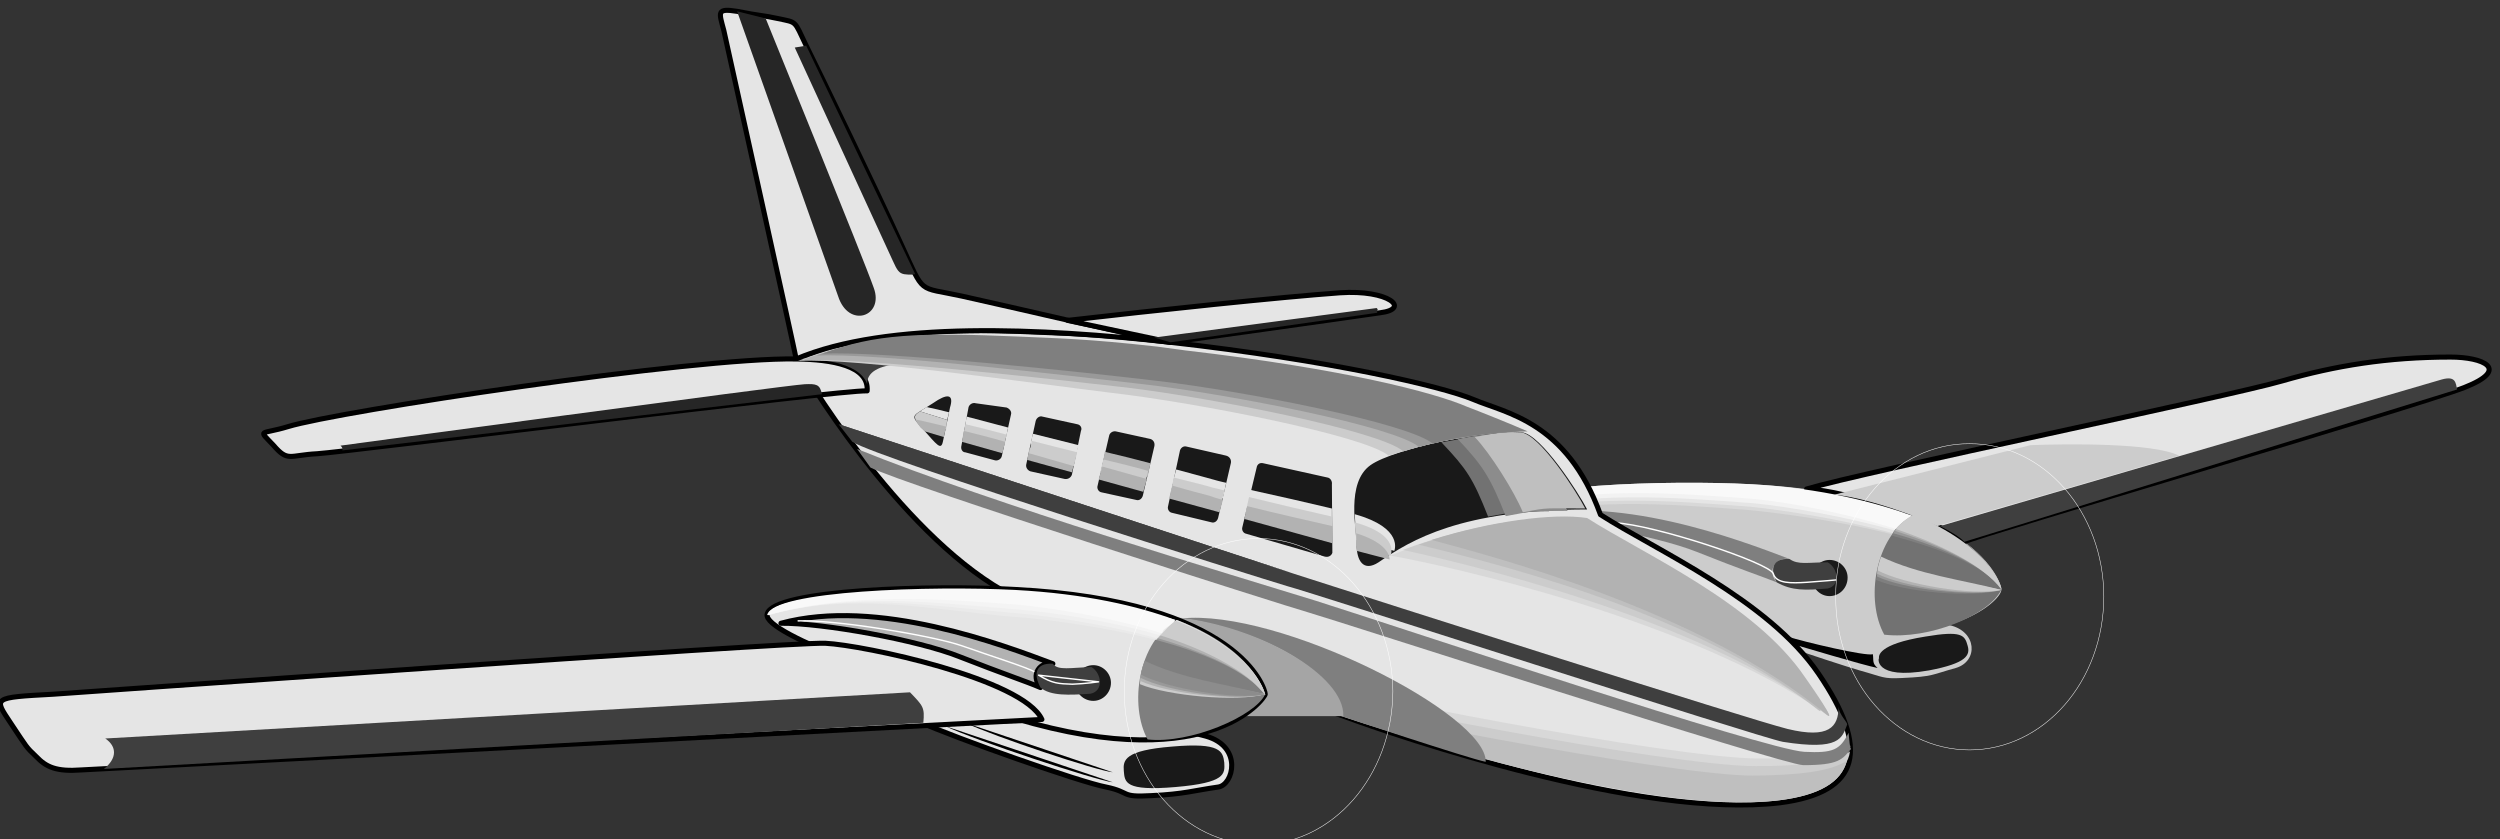
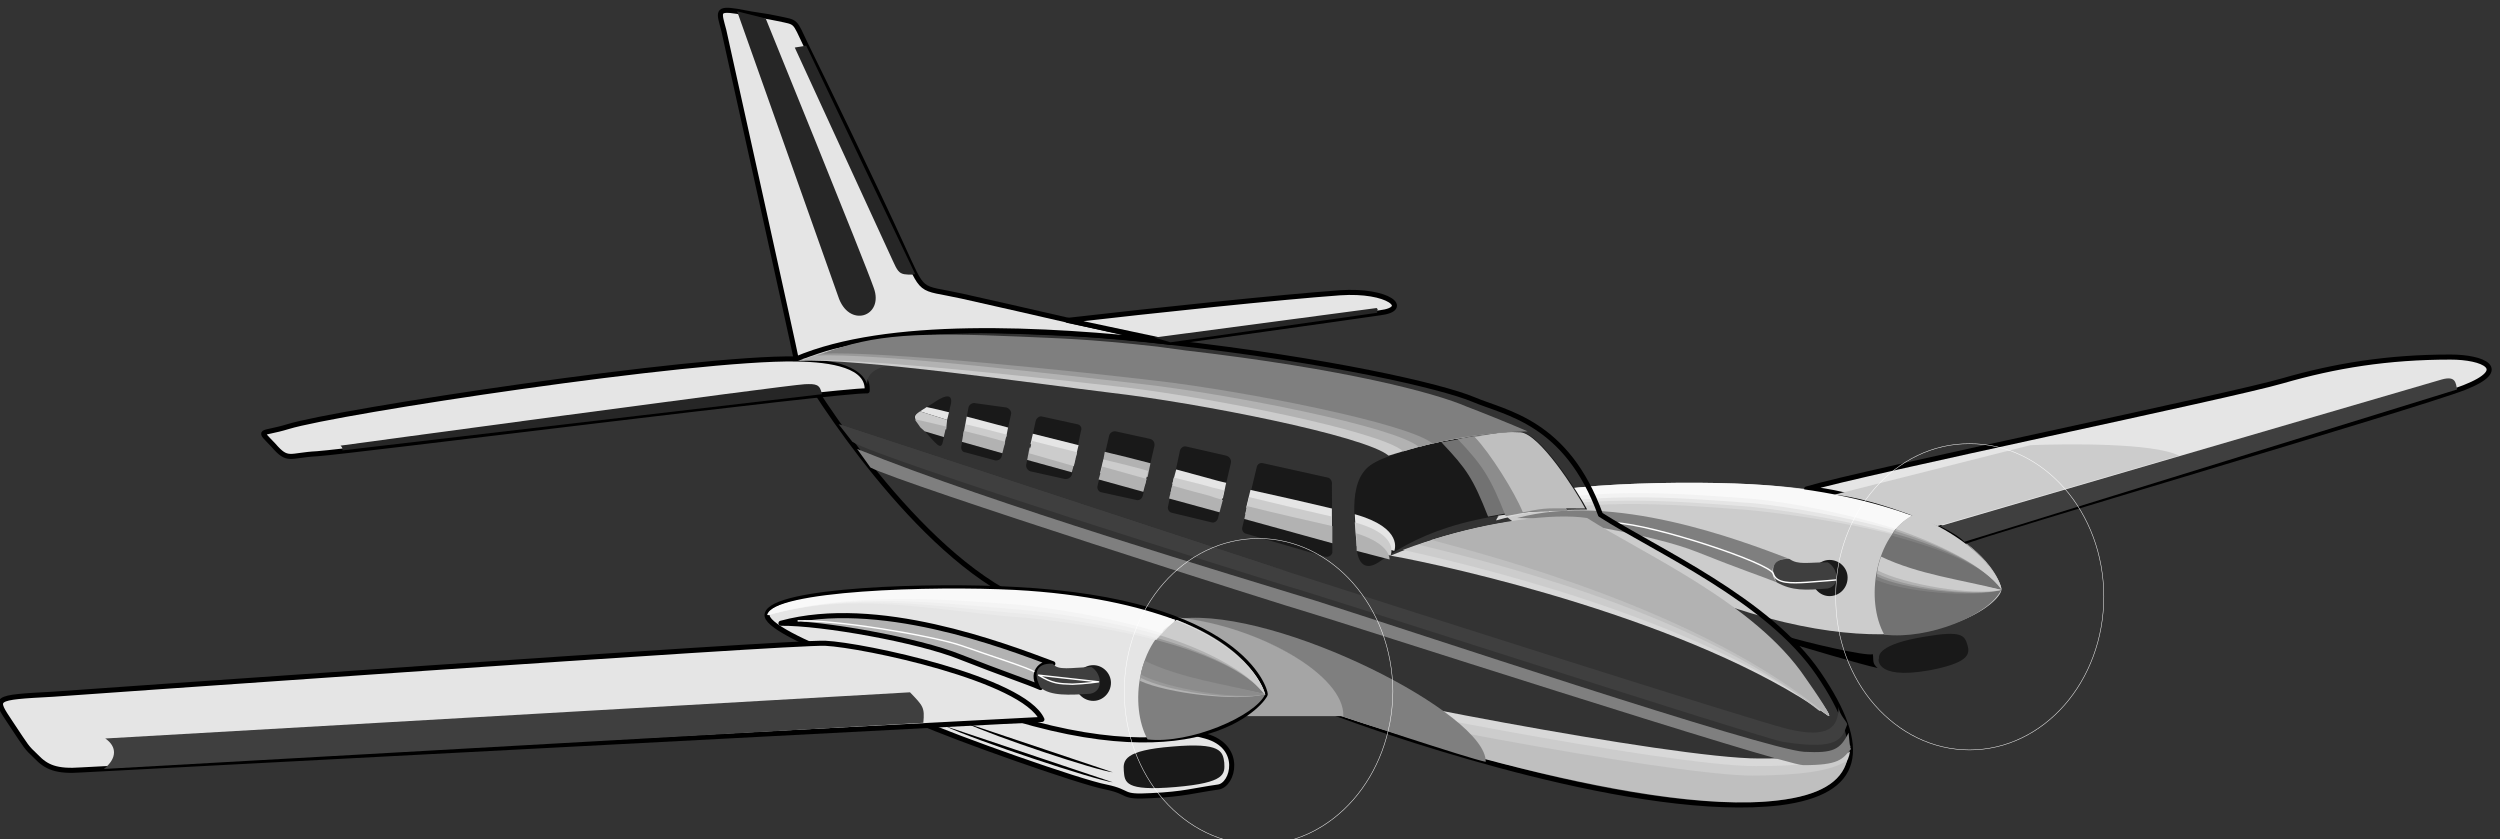
<svg xmlns="http://www.w3.org/2000/svg" xml:space="preserve" width="490.963" height="164.814">
  <rect width="100%" height="100%" fill="#333333" stroke="none" />
-   <path d="M3680.16 3700.55c54.84-25.32 240.47-87.19 277.03-97.74 35.86-9.84 33.75-12.65 62.58-11.25 47.11 2.11 43.59 4.92 79.45 14.77 33.75 9.84 31.64 54.14-9.14 63.28-61.17 12.66-120.24 28.12-120.24 28.12-82.96 2.82-289.68 2.82-289.68 2.82" style="fill:#ccc;fill-opacity:1;fill-rule:evenodd;stroke:none" transform="matrix(.133 0 0 -.133 -161.125 610.83)" />
  <path d="M3851.02 3652.73c23.9-7.73 116.01-29.53 125.86-26.01 1.4-9.14-1.41-13.36 7.03-20.39-23.91 4.92-114.61 32.34-122.35 34.45l-10.54 11.95" style="fill:#000;fill-opacity:1;fill-rule:evenodd;stroke:none" transform="matrix(.133 0 0 -.133 -161.125 610.83)" />
  <path d="M3770.16 3695.63c285.47-94.22 397.26 7.03 396.56 26.71.7 7.74-37.27 137.82-369.84 155.39-120.24 6.33-357.9 0-365.63-37.26-6.33-30.24 227.81-108.99 338.91-144.84" style="fill:#ccc;fill-opacity:1;fill-rule:evenodd;stroke:none" transform="matrix(.133 0 0 -.133 -161.125 610.83)" />
  <path d="M4036.64 3832.73c-57.66-33.04-71.01-126.56-42.89-177.18 65.39-7.74 155.39 28.83 172.97 66.79-16.17 47.82-67.5 87.19-130.08 110.39" style="fill:#727272;fill-opacity:1;fill-rule:evenodd;stroke:none" transform="matrix(.133 0 0 -.133 -161.125 610.83)" />
  <path d="M3912.89 3712.5c14.77 0 26.72 11.95 26.72 27.42 0 14.06-11.95 26.02-26.72 26.02-14.06 0-26.01-11.96-26.01-26.02 0-15.47 11.95-27.42 26.01-27.42" style="fill:#191919;fill-opacity:1;fill-rule:evenodd;stroke:none" transform="matrix(.133 0 0 -.133 -161.125 610.83)" />
  <path d="M3451.64 3827.81c60.47 0 203.2-25.31 265.08-49.92 63.28-25.31 97.03-36.56 118.12-45-15.46 18.99 0 37.97 18.99 34.45-73.83 28.13-259.45 99.14-402.19 60.47" style="fill:#7f7f7f;fill-opacity:1;fill-rule:evenodd;stroke:none" transform="matrix(.133 0 0 -.133 -161.125 610.83)" />
  <path d="M3834.84 3732.89c22.5-12.66 42.19-11.95 75.24-9.14 19.69 4.22 15.47 30.23 0 38.67-28.83 0-43.6-4.22-56.25 4.92-24.61 1.41-29.53-14.06-18.99-34.45" style="fill:#3f3f3f;fill-opacity:1;fill-rule:evenodd;stroke:none" transform="matrix(.133 0 0 -.133 -161.125 610.83)" />
  <path d="M3879.14 3870.7c81.56 24.61 625.78 137.11 702.42 159.61 78.05 22.5 155.39 35.16 248.21 35.16 47.81 0 90-17.58 20.39-45-70.32-27.42-720.71-217.97-738.28-227.81-34.46 30.23-175.08 75.93-232.74 78.04" style="fill:#e5e5e5;fill-opacity:1;fill-rule:evenodd;stroke:none" transform="matrix(.133 0 0 -.133 -161.125 610.83)" />
  <path d="M3879.14 3870.7c81.56 24.61 625.78 137.11 702.42 159.61 78.05 22.5 155.39 35.16 248.21 35.16 47.81 0 90-17.58 20.39-45-70.32-27.42-720.71-217.97-738.28-227.81-34.46 30.23-175.08 75.93-232.74 78.04z" style="fill:none;stroke:#000;stroke-width:7.5;stroke-linecap:butt;stroke-linejoin:round;stroke-miterlimit:10;stroke-dasharray:none;stroke-opacity:1" transform="matrix(.133 0 0 -.133 -161.125 610.83)" />
  <path d="M4209.61 3935.39c54.84 2.11 181.41 3.52 219.37-15.47l-357.18-104.06c-9.85 4.22-21.8 9.84-35.16 14.77-1.41.7-3.51 1.4-4.92 2.1-37.97 14.07-80.86 26.72-111.8 29.54l289.69 73.12" style="fill:#ccc;fill-opacity:1;fill-rule:evenodd;stroke:none" transform="matrix(.133 0 0 -.133 -161.125 610.83)" />
  <path d="M4076.02 3815.86s27.42-13.36 35.86-23.2l727.73 225c-2.11 9.84-2.11 20.39-22.5 14.76l-741.09-216.56" style="fill:#3f3f3f;fill-opacity:1;fill-rule:evenodd;stroke:none" transform="matrix(.133 0 0 -.133 -161.125 610.83)" />
  <path d="M4005 3803.91c-75.23 18.98-161.02 30.93-213.05 35.86-119.53 9.14-247.5 18.98-371.25-15.47 8.44 37.26 246.1 43.59 366.33 37.26 103.36-5.62 181.41-20.39 236.95-37.97-9.84-7.73-13.35-12.65-18.98-19.68" style="fill:#d8d8d8;fill-opacity:1;fill-rule:evenodd;stroke:none" transform="matrix(.133 0 0 -.133 -161.125 610.83)" />
  <path d="M4007.11 3805.31c-74.53 20.39-162.42 34.46-213.05 39.38-120.93 9.14-248.2 18.98-371.25-14.77 7.74 36.56 245.39 42.89 366.33 36.56 102.66-5.62 184.22-21.09 239.77-40.07-9.14-7.03-23.21-14.77-21.8-21.1" style="fill:#e5e5e5;fill-opacity:1;fill-rule:evenodd;stroke:none" transform="matrix(.133 0 0 -.133 -161.125 610.83)" />
  <path d="M4009.22 3809.53c-73.13 20.39-157.5 35.16-208.13 40.08-120.23 9.14-248.2 18.98-371.25-14.77 7.74 36.57 245.39 42.89 366.33 36.57 102.66-4.93 183.52-21.8 237.66-40.78-21.1-15.47-18.28-12.66-24.61-21.1" style="fill:#f2f2f2;fill-opacity:1;fill-rule:evenodd;stroke:none" transform="matrix(.133 0 0 -.133 -161.125 610.83)" />
  <path d="M4010.63 3811.64c-72.43 23.2-157.5 39.38-208.83 44.3-119.53 9.14-247.5 18.98-370.55-15.47 7.73 37.26 245.39 43.59 365.63 37.26 104.06-5.62 186.32-27.42 239.76-47.1-14.06-7.04-16.17-9.85-26.01-18.99" style="fill:#f9f9f9;fill-opacity:1;fill-rule:evenodd;stroke:none" transform="matrix(.133 0 0 -.133 -161.125 610.83)" />
  <path d="M3981.8 3736.41c40.08-17.58 142.73-27.43 184.92-14.77-61.17 10.55-123.05 13.36-180.7 35.86-4.22-18.28-4.22-21.09-4.22-21.09" style="fill:#7f7f7f;fill-opacity:1;fill-rule:evenodd;stroke:none" transform="matrix(.133 0 0 -.133 -161.125 610.83)" />
  <path d="M3983.2 3741.33c38.68-18.28 141.33-30.94 183.52-19.69-61.17 11.95-122.34 16.17-180 40.08-4.92-17.58-3.52-20.39-3.52-20.39" style="fill:#999;fill-opacity:1;fill-rule:evenodd;stroke:none" transform="matrix(.133 0 0 -.133 -161.125 610.83)" />
  <path d="M3983.2 3745.55c38.68-19.69 140.63-34.46 183.52-23.91-61.17 13.36-121.64 18.99-178.59 44.3-5.63-18.28-4.93-20.39-4.93-20.39" style="fill:#b2b2b2;fill-opacity:1;fill-rule:evenodd;stroke:none" transform="matrix(.133 0 0 -.133 -161.125 610.83)" />
  <path d="M3983.91 3750.47c38.67-20.39 139.92-37.97 182.81-28.83-60.47 15.47-121.64 22.5-177.89 49.22-5.63-18.28-4.92-20.39-4.92-20.39" style="fill:#ccc;fill-opacity:1;fill-rule:evenodd;stroke:none" transform="matrix(.133 0 0 -.133 -161.125 610.83)" />
  <path d="M3595.78 3820.78c58.36-2.81 229.92-59.76 234.14-75.23 4.22-14.77 26.72-14.07 49.22-12.66 21.09 1.41 43.59 3.52 43.59 3.52" style="fill:none;stroke:#fff;stroke-width:2.109;stroke-linecap:butt;stroke-linejoin:bevel;stroke-miterlimit:10;stroke-dasharray:none;stroke-opacity:1" transform="matrix(.133 0 0 -.133 -161.125 610.83)" />
  <path d="M4005 3801.8c68.2-18.28 134.3-42.89 161.02-77.35 0 4.93-28.13 59.77-142.04 99.14-7.73-7.03-17.57-14.06-18.98-21.79" style="fill:#7f7f7f;fill-opacity:1;fill-rule:evenodd;stroke:none" transform="matrix(.133 0 0 -.133 -161.125 610.83)" />
  <path d="M4007.11 3805.31c67.5-18.98 132.19-46.4 158.91-80.86 0 4.93-23.21 61.18-137.11 101.96-9.85-6.33-21.1-16.88-21.8-21.1" style="fill:#999;fill-opacity:1;fill-rule:evenodd;stroke:none" transform="matrix(.133 0 0 -.133 -161.125 610.83)" />
  <path d="M4009.92 3808.83c66.1-21.1 129.38-49.92 156.1-84.38 0 4.93-21.8 63.99-132.19 106.18-9.14-4.93-22.5-16.88-23.91-21.8" style="fill:#b2b2b2;fill-opacity:1;fill-rule:evenodd;stroke:none" transform="matrix(.133 0 0 -.133 -161.125 610.83)" />
  <path d="M4010.63 3811.64c66.09-22.5 130.07-54.14 156.09-89.3.7 5.63-19.69 65.39-130.08 110.39-10.55-6.32-19.69-13.35-26.01-21.09" style="fill:#ccc;fill-opacity:1;fill-rule:evenodd;stroke:none" transform="matrix(.133 0 0 -.133 -161.125 610.83)" />
-   <path d="M2387.11 4062.66c76.64 29.53 178.59 47.11 326.95 40.78 58.36-2.81 118.83-2.81 225.71-16.17 235.54-26.72 400.07-64.69 447.18-84.38 47.82-20.39 137.82-32.34 187.74-170.16 82.26-52.73 247.5-125.15 322.03-234.84 75.23-110.39 63.28-175.08-56.95-190.55-205.32-24.61-563.21 97.74-644.77 127.97-47.81 17.58-301.64 94.22-473.2 170.16-156.8 69.61-307.27 307.26-334.69 357.19" style="fill:#e5e5e5;fill-opacity:1;fill-rule:evenodd;stroke:none" transform="matrix(.133 0 0 -.133 -161.125 610.83)" />
  <path d="M2387.11 4062.66c76.64 29.53 178.59 47.11 326.95 40.78 58.36-2.81 118.83-2.81 225.71-16.17 235.54-26.72 400.07-64.69 447.18-84.38 47.82-20.39 137.82-32.34 187.74-170.16 82.26-52.73 247.5-125.15 322.03-234.84 75.23-110.39 63.28-175.08-56.95-190.55-205.32-24.61-563.21 97.74-644.77 127.97-47.81 17.58-301.64 94.22-473.2 170.16-156.8 69.61-307.27 307.26-334.69 357.19z" style="fill:none;stroke:#000;stroke-width:7.5;stroke-linecap:butt;stroke-linejoin:round;stroke-miterlimit:10;stroke-dasharray:none;stroke-opacity:1" transform="matrix(.133 0 0 -.133 -161.125 610.83)" />
  <path d="M3247.03 3762.42c47.81 33.05 122.35 78.05 307.97 78.05-12.66 24.61-68.2 111.09-96.33 113.91-42.19 7.03-189.14-23.91-223.59-48.52-36.56-26.02-20.39-95.63-20.39-118.13s9.84-40.07 32.34-25.31m-632.81 228.52c6.33 20.39-4.22 21.09-25.31 6.33-30.94-20.39-35.16-15.47-14.77-37.97 21.09-23.91 26.72-31.64 29.53-18.99 3.52 15.47 10.55 50.63 10.55 50.63m90-10.55c1.41 4.22-1.41 8.44-6.33 10.55l-45.7 6.33c-4.22 1.4-9.14-1.41-10.55-5.63l-10.55-56.95c-1.4-4.92 1.41-9.85 5.63-9.85l44.3-11.95c4.21-.7 9.14 2.11 9.84 7.03l13.36 60.47m103.36-23.91c2.11 4.22-.7 9.15-5.63 9.85l-51.32 11.25c-3.52 1.4-8.44-1.41-9.85-6.33l-14.06-64.69c-.7-4.22 2.11-8.43 6.33-9.84l50.62-11.25c4.92-.7 9.14 2.11 10.55 6.33l13.36 64.68m108.28-23.2c1.41 5.63-1.41 9.85-5.63 11.25l-51.32 11.25c-4.22.7-9.14-2.11-9.85-7.03l-16.87-73.12c-1.41-4.22 1.4-9.15 5.62-9.85l51.33-11.25c4.22-1.4 8.44 1.41 9.84 6.33l16.88 72.42m113.2-23.9c.71 4.92-2.11 9.14-7.03 10.54l-58.36 13.36c-4.22 1.41-8.44-1.4-9.84-5.62l-17.58-82.27c-1.41-4.22 1.41-9.14 5.63-9.84l58.35-14.07c4.22-1.4 8.44 1.41 9.85 6.33l18.98 81.57m149.07-31.65c.7 4.22-2.11 9.15-6.33 9.85l-94.92 21.09c-4.93 1.41-9.15-1.4-9.85-6.33l-21.09-87.89c-1.41-4.22 1.4-9.14 5.62-9.84l116.02-33.75c5.62-1.41 9.84 1.41 11.25 5.62l-.7 101.25" style="fill:#191919;fill-opacity:1;fill-rule:evenodd;stroke:none" transform="matrix(.133 0 0 -.133 -161.125 610.83)" />
  <path d="M2387.11 4062.66c134.3 56.95 362.81 45.7 552.66 24.61-118.83 23.9-187.74 41.48-307.97 68.2-66.8 14.76-54.14 0-90 77.34-34.46 75.94-120.24 253.13-139.92 292.5-18.29 37.97-12.66 33.75-42.19 40.08-22.5 4.92-24.61 3.52-59.77 10.55-30.94 4.92-26.72-1.41-19.69-28.13 7.74-35.15 104.77-472.5 106.88-485.15" style="fill:#e5e5e5;fill-opacity:1;fill-rule:evenodd;stroke:none" transform="matrix(.133 0 0 -.133 -161.125 610.83)" />
  <path d="M2387.11 4062.66c134.3 56.95 362.81 45.7 552.66 24.61-118.83 23.9-187.74 41.48-307.97 68.2-66.8 14.76-54.14 0-90 77.34-34.46 75.94-120.24 253.13-139.92 292.5-18.29 37.97-12.66 33.75-42.19 40.08-22.5 4.92-24.61 3.52-59.77 10.55-30.94 4.92-26.72-1.41-19.69-28.13 7.74-35.15 104.77-472.5 106.88-485.15z" style="fill:none;stroke:#000;stroke-width:7.5;stroke-linecap:butt;stroke-linejoin:round;stroke-miterlimit:10;stroke-dasharray:none;stroke-opacity:1" transform="matrix(.133 0 0 -.133 -161.125 610.83)" />
  <path d="M2491.88 4015.55c2.81 37.26-52.04 46.4-104.77 47.11-149.77 2.81-677.11-77.35-750.23-99.85-41.49-12.65-45-2.81-21.8-27.42 21.8-25.31 23.2-14.76 64.69-12.66 45 2.82 774.84 94.93 812.11 92.82" style="fill:#e5e5e5;fill-opacity:1;fill-rule:evenodd;stroke:none" transform="matrix(.133 0 0 -.133 -161.125 610.83)" />
  <path d="M2491.88 4015.55c2.81 37.26-52.04 46.4-104.77 47.11-149.77 2.81-677.11-77.35-750.23-99.85-41.49-12.65-45-2.81-21.8-27.42 21.8-25.31 23.2-14.76 64.69-12.66 45 2.82 774.84 94.93 812.11 92.82z" style="fill:none;stroke:#000;stroke-width:7.5;stroke-linecap:butt;stroke-linejoin:round;stroke-miterlimit:10;stroke-dasharray:none;stroke-opacity:1" transform="matrix(.133 0 0 -.133 -161.125 610.83)" />
  <path d="M2787.89 4119.61c127.97 14.77 314.3 34.45 402.19 40.78 71.72 4.92 105.47-23.91 59.06-29.53-47.11-7.03-309.37-43.59-309.37-43.59l-151.88 32.34" style="fill:#e5e5e5;fill-opacity:1;fill-rule:evenodd;stroke:none" transform="matrix(.133 0 0 -.133 -161.125 610.83)" />
  <path d="M2787.89 4119.61c127.97 14.77 314.3 34.45 402.19 40.78 71.72 4.92 105.47-23.91 59.06-29.53-47.11-7.03-309.37-43.59-309.37-43.59z" style="fill:none;stroke:#000;stroke-width:7.5;stroke-linecap:butt;stroke-linejoin:round;stroke-miterlimit:10;stroke-dasharray:none;stroke-opacity:1" transform="matrix(.133 0 0 -.133 -161.125 610.83)" />
  <path d="M2385 4522.5s137.81-299.53 144.84-315c6.33-14.06 9.14-18.28 16.88-19.69 8.44-1.4 16.17 0 16.17 0l-161.01 337.5-16.88-2.81m-42.89 42.89s146.25-359.3 159.61-397.97c15.47-42.19-37.27-60.47-52.74-11.95-18.98 53.44-149.06 420.47-149.06 420.47l42.19-10.55m82.97-554.76-708.05-82.97s1.41 3.51-2.81 7.03c0 0 657.42 89.29 685.55 90.7 16.87.7 22.5 0 25.31-14.76m490.78 83.67 23.91-7.03 305.15 43.59c0 5.62 2.11 4.22-.7 7.03l-328.36-43.59" style="fill:#262626;fill-opacity:1;fill-rule:evenodd;stroke:none" transform="matrix(.133 0 0 -.133 -161.125 610.83)" />
  <path d="M2396.25 4062.66c16.17 0 83.67-2.11 95.63-37.27-.71 18.28 18.28 27.42 45.7 29.53-26.02 4.22-126.56 15.47-141.33 7.74m725.63-317.11c126.56-40.78 675-215.86 729.14-229.22 61.17-14.77 75.23 2.81 75.23 33.05.7-12.66 13.36-22.5 12.66-26.72-7.74-19.69-10.55-38.68-94.93-25.32-31.64 5.63-696.79 220.79-731.95 229.93-35.15 10.54-602.58 187.73-641.95 213.04l-20.39 26.02" style="fill:#3f3f3f;fill-opacity:1;fill-rule:evenodd;stroke:none" transform="matrix(.133 0 0 -.133 -161.125 610.83)" />
  <path d="M2449.69 3966.33c168.75-75.94 547.73-180.7 672.19-220.78" style="fill:#3f3f3f;fill-opacity:1;fill-rule:evenodd;stroke:none" transform="matrix(.133 0 0 -.133 -161.125 610.83)" />
  <path d="M3908.67 3537.42c15.47-10.54-21.09 33.75-35.86 52.03-83.67 104.07-295.31 189.14-381.79 234.14-49.93 3.52-141.33-16.17-226.41-51.32 84.37-14.77 445.78-94.93 644.06-234.85" style="fill:#d8d8d8;fill-opacity:1;fill-rule:evenodd;stroke:none" transform="matrix(.133 0 0 -.133 -161.125 610.83)" />
  <path d="M3908.67 3537.42c15.47-11.25-19.69 34.46-34.45 54.14-80.86 105.47-278.44 185.63-363.52 234.14-49.92 4.22-142.03-12.65-227.81-45 83.67-18.28 431.72-97.73 625.78-243.28" style="fill:#ccc;fill-opacity:1;fill-rule:evenodd;stroke:none" transform="matrix(.133 0 0 -.133 -161.125 610.83)" />
  <path d="M3896.02 3544.45c14.76-11.25-19.69 35.16-33.05 54.85-78.05 108.28-244.69 176.48-328.36 227.11-49.92 6.32-142.03-8.44-228.52-37.97 82.27-20.39 399.38-92.81 589.93-243.99" style="fill:#bfbfbf;fill-opacity:1;fill-rule:evenodd;stroke:none" transform="matrix(.133 0 0 -.133 -161.125 610.83)" />
  <path d="M3908.67 3537.42c14.77-11.95-18.28 35.86-31.64 54.85-74.53 110.39-239.76 182.81-322.03 235.54-50.62 7.74-142.73-4.92-229.92-32.34 82.26-22.5 397.26-102.66 583.59-258.05" style="fill:#b2b2b2;fill-opacity:1;fill-rule:evenodd;stroke:none" transform="matrix(.133 0 0 -.133 -161.125 610.83)" />
  <path d="M3100.78 3595.78c112.5-42.89 540-185.62 745.31-160.31 59.77 7.03 88.6 23.91 97.74 56.25-24.61-16.88-70.31-18.99-135-18.99-128.67 0-637.74 99.85-708.05 123.05" style="fill:#d8d8d8;fill-opacity:1;fill-rule:evenodd;stroke:none" transform="matrix(.133 0 0 -.133 -161.125 610.83)" />
  <path d="M3095.86 3584.53c112.5-42.89 540-185.62 745.31-159.61 59.77 6.33 98.44 26.72 101.96 58.36-24.61-16.87-74.54-21.8-139.22-21.8-128.68 0-637.74 99.85-708.05 123.05" style="fill:#ccc;fill-opacity:1;fill-rule:evenodd;stroke:none" transform="matrix(.133 0 0 -.133 -161.125 610.83)" />
  <path d="M3091.64 3570.47c113.2-42.89 540.7-184.92 745.31-159.61 60.47 7.03 93.52 26.72 101.96 59.06-23.91-16.87-74.53-21.79-139.22-22.5-127.97.71-637.74 100.55-708.05 123.05" style="fill:#bfbfbf;fill-opacity:1;fill-rule:evenodd;stroke:none" transform="matrix(.133 0 0 -.133 -161.125 610.83)" />
  <path d="M2477.11 3929.77c198.98-80.86 557.58-187.04 677.81-224.3 130.78-41.49 662.35-219.38 720.71-222.89 42.89-2.11 52.73 2.81 65.39 28.12.7-6.32 2.11-27.42 4.21-23.2-13.35-16.17-18.28-24.61-71.01-24.61-28.83 0-694.69 215.16-729.14 225-35.16 9.84-600.47 189.84-648.28 214.45l-19.69 27.43" style="fill:#7f7f7f;fill-opacity:1;fill-rule:evenodd;stroke:none" transform="matrix(.133 0 0 -.133 -161.125 610.83)" />
  <path d="M3408.75 3829.92c38.67 6.33 30.23 7.74 90 7.74-12.66 25.31-66.8 108.98-93.52 111.79-21.79-.7-22.5-2.81-65.39-9.84 37.27-39.38 46.41-52.73 68.91-109.69" style="fill:#727272;fill-opacity:1;fill-rule:evenodd;stroke:none" transform="matrix(.133 0 0 -.133 -161.125 610.83)" />
  <path d="M3434.77 3830.63c39.37 7.03 32.34 7.73 91.4 7.73-12.65 25.31-67.5 110.39-94.92 113.2-21.8 0-24.61.71-67.5-7.03 37.27-39.37 48.52-56.95 71.02-113.9" style="fill:#8c8c8c;fill-opacity:1;fill-rule:evenodd;stroke:none" transform="matrix(.133 0 0 -.133 -161.125 610.83)" />
  <path d="M3460.08 3836.25c38.67 7.73 33.05 5.63 92.11 5.63-12.66 24.6-67.5 110.39-95.63 112.5-20.39.7-25.31 1.4-67.5-7.04 22.5-23.2 59.07-81.56 71.02-111.09" style="fill:#bfbfbf;fill-opacity:1;fill-rule:evenodd;stroke:none" transform="matrix(.133 0 0 -.133 -161.125 610.83)" />
  <path d="M2700 3961.41c-21.8 5.62-42.19 11.25-61.17 16.17l-2.11-11.95 60.47-18.29 2.81 14.07m322.03-81.57c-4.22.71-8.44 2.11-11.95 2.82-9.14 2.81-31.64 8.43-61.88 16.87l-5.62-21.09 74.53-21.8 4.92 23.2m29.53-36.56 126.57-37.97v36.57c-35.16 8.43-81.57 18.98-120.24 27.42l-6.33-26.02m160.32-9.84c73.12-20.39 58.35-54.14 58.35-54.14l-56.25 16.17-2.1 37.97" style="fill:#e5e5e5;fill-opacity:1;fill-rule:evenodd;stroke:none" transform="matrix(.133 0 0 -.133 -161.125 610.83)" />
  <path d="M2569.92 3985.31c10.55-3.51 23.91-7.73 40.08-12.65" style="fill:#ccc;fill-opacity:1;fill-rule:evenodd;stroke:none" transform="matrix(.133 0 0 -.133 -161.125 610.83)" />
  <path d="M2731.64 3931.88c22.5-5.63 45-11.96 67.5-17.58l-4.92-18.99-66.09 18.28 3.51 18.29m174.38-43.6 4.21 20.39c-21.09 5.63-43.59 11.25-67.5 16.88l-3.51-19.69 66.8-17.58" style="fill:#b2b2b2;fill-opacity:1;fill-rule:evenodd;stroke:none" transform="matrix(.133 0 0 -.133 -161.125 610.83)" />
  <path d="M2804.06 3935.39c-22.5 5.63-45 11.25-67.5 16.88l-3.51-15.47 66.79-18.99 4.22 17.58m-234.14 49.92 40.08-12.65 2.81 11.25c-11.25 2.81-22.5 5.62-33.04 7.73l-9.85-6.33" style="fill:#e5e5e5;fill-opacity:1;fill-rule:evenodd;stroke:none" transform="matrix(.133 0 0 -.133 -161.125 610.83)" />
  <path d="M3211.88 3821.48c68.2-18.98 52.73-49.21 52.73-49.21l-49.92 14.06m-164.53 47.11 127.97-35.86v32.34c-34.46 7.74-82.27 18.99-122.35 28.83l-5.62-25.31m-37.27 9.84-73.12 21.1 4.92 23.2c28.12-7.03 48.51-11.95 56.95-14.77 5.63-1.4 11.25-2.81 17.58-4.22l-6.33-25.31m-111.09 32.35-66.1 18.28 4.93 20.39c23.9-5.63 46.4-11.25 66.09-16.88l-4.92-21.79m-99.85 49.21c-22.5 5.63-45 11.25-66.79 16.88l-4.22-18.28 66.09-18.99 4.92 20.39m-108.28 8.44-59.76 17.58 2.81 15.47c18.98-4.22 40.08-9.85 61.17-15.47l-4.22-17.58m-83.67 39.38-1.41-14.07-43.59 11.96c-3.52 5.62-4.92 8.43 4.92 14.76" style="fill:#ccc;fill-opacity:1;fill-rule:evenodd;stroke:none" transform="matrix(.133 0 0 -.133 -161.125 610.83)" />
  <path d="m2605.08 3947.34-28.13 8.44-6.32 5.63-8.44 11.95c9.84-1.41 22.5-4.92 46.4-10.55l-3.51-15.47m90.7-7.03c-21.09 6.33-42.19 11.25-61.17 16.17l-2.81-16.17 59.76-16.87 4.22 16.87m137.81-55.54 66.1-18.29 4.92 18.99c-20.39 5.62-42.89 11.95-65.39 18.28l-5.63-18.98m108.99-9.14c26.72-7.74 46.4-12.66 54.14-14.77 5.62-2.11 12.66-4.22 20.39-6.33l-4.92-18.28-74.53 20.39 4.92 18.99m110.39-30.24c42.19-10.55 92.11-21.8 125.86-29.53v-25.31l-130.08 35.86 4.22 18.98m161.72-66.09 48.51-12.66s2.82 22.5-49.22 38.67l.71-26.01" style="fill:#b2b2b2;fill-opacity:1;fill-rule:evenodd;stroke:none" transform="matrix(.133 0 0 -.133 -161.125 610.83)" />
  <path d="M3261.8 3919.92c-35.16 29.53-281.96 78.05-409.92 92.81-104.77 12.66-376.88 52.04-461.96 47.11 87.19 33.05 90.71 25.32 260.16 17.58 58.36-2.11 94.92-2.11 201.8-14.76l42.89-4.93c235.54-27.42 367.73-62.57 414.84-82.26 16.87-7.03 43.59-16.88 67.5-28.13-57.66-8.43-90.7-20.39-115.31-27.42" style="fill:#ccc;fill-opacity:1;fill-rule:evenodd;stroke:none" transform="matrix(.133 0 0 -.133 -161.125 610.83)" />
  <path d="M3283.59 3926.25c-34.45 30.23-281.25 78.75-408.51 94.22-105.47 11.95-395.16 45-480.24 40.08 76.64 29.53 129.38 30.93 277.04 25.31 59.06-2.81 95.62-2.81 203.2-15.47l41.48-4.92c236.25-27.42 368.44-62.58 415.55-82.97 16.87-7.03 50.62-18.98 74.53-30.23-61.17-8.44-97.73-18.29-123.05-26.02" style="fill:#b2b2b2;fill-opacity:1;fill-rule:evenodd;stroke:none" transform="matrix(.133 0 0 -.133 -161.125 610.83)" />
  <path d="M3306.8 3932.58c-34.46 30.23-279.85 78.05-407.11 92.81-104.77 11.95-397.27 47.11-483.05 42.19 77.34 28.83 132.19 29.53 280.55 23.2 59.06-2.81 95.62-2.81 202.5-15.47l42.19-4.92c236.25-27.42 367.73-62.58 414.84-82.97 17.58-6.33 56.25-21.79 80.16-33.04-61.88-5.63-104.77-14.07-130.08-21.8" style="fill:#999;fill-opacity:1;fill-rule:evenodd;stroke:none" transform="matrix(.133 0 0 -.133 -161.125 610.83)" />
  <path d="M3327.19 3937.5c-35.16 30.23-279.85 78.05-407.11 92.81-105.47 12.66-409.22 45-494.3 40.08 76.64 29.53 143.44 31.64 291.1 25.31 59.06-2.81 95.62-2.81 203.2-14.76l41.48-5.63c236.25-27.42 368.44-62.58 415.55-82.97 16.87-6.32 66.09-26.01 90-36.56-60.47-1.4-114.61-10.55-139.92-18.28m-371.96-258.05c34.46-2.11 218.68-42.18 236.96-144.14 0 0 187.73-62.58 213.04-67.5 2.11 70.32-305.85 227.11-450 211.64" style="fill:#7f7f7f;fill-opacity:1;fill-rule:evenodd;stroke:none" transform="matrix(.133 0 0 -.133 -161.125 610.83)" />
  <path d="M2904.61 3535.31H3195c2.11 59.77-123.05 132.19-243.28 145.55-144.14 14.77-161.72-145.55-161.72-145.55h114.61" style="fill:#a5a5a5;fill-opacity:1;fill-rule:evenodd;stroke:none" transform="matrix(.133 0 0 -.133 -161.125 610.83)" />
  <path d="M2567.11 3527.58c54.84-24.61 239.77-90 277.73-97.03 37.27-7.74 19.69-15.47 66.8-12.66 47.81 2.11 63.28 7.74 98.44 12.66 22.5 2.81 37.26 59.76-18.28 75.23-45.71 11.95-85.08 21.8-85.08 21.8-82.27 2.81-339.61 0-339.61 0" style="fill:#e5e5e5;fill-opacity:1;fill-rule:evenodd;stroke:none" transform="matrix(.133 0 0 -.133 -161.125 610.83)" />
  <path d="M2567.11 3527.58c54.84-24.61 239.77-90 277.73-97.03 37.27-7.74 19.69-15.47 66.8-12.66 47.81 2.11 63.28 7.74 98.44 12.66 22.5 2.81 37.26 59.76-18.28 75.23-45.71 11.95-85.08 21.8-85.08 21.8-82.27 2.81-339.61 0-339.61 0z" style="fill:none;stroke:#000;stroke-width:7.5;stroke-linecap:butt;stroke-linejoin:round;stroke-miterlimit:10;stroke-dasharray:none;stroke-opacity:1" transform="matrix(.133 0 0 -.133 -161.125 610.83)" />
  <path d="M2681.72 3540.94c312.89-103.36 397.97 21.79 397.97 26.72 0 7.73-37.27 137.81-369.85 154.68-120.93 7.04-358.59 0-365.62-36.56-7.03-30.23 227.81-108.98 337.5-144.84" style="fill:#e5e5e5;fill-opacity:1;fill-rule:evenodd;stroke:none" transform="matrix(.133 0 0 -.133 -161.125 610.83)" />
  <path d="M2681.72 3540.94c312.89-103.36 397.97 21.79 397.97 26.72 0 7.73-37.27 137.81-369.85 154.68-120.93 7.04-358.59 0-365.62-36.56-7.03-30.23 227.81-108.98 337.5-144.84z" style="fill:none;stroke:#000;stroke-width:7.5;stroke-linecap:butt;stroke-linejoin:round;stroke-miterlimit:10;stroke-dasharray:none;stroke-opacity:1" transform="matrix(.133 0 0 -.133 -161.125 610.83)" />
  <path d="M2825.86 3557.81c14.06 0 26.02 11.96 26.02 26.72 0 14.06-11.96 26.02-26.02 26.02-14.77 0-26.72-11.96-26.72-26.02 0-14.76 11.95-26.72 26.72-26.72" style="fill:#191919;fill-opacity:1;fill-rule:evenodd;stroke:none" transform="matrix(.133 0 0 -.133 -161.125 610.83)" />
  <path d="M2364.61 3672.42c59.77.71 202.5-24.61 265.08-49.92 62.58-24.61 97.03-35.86 118.12-45-15.47 18.98-.7 38.67 18.28 35.16-73.12 27.42-259.45 98.43-401.48 59.76" style="fill:#b2b2b2;fill-opacity:1;fill-rule:evenodd;stroke:none" transform="matrix(.133 0 0 -.133 -161.125 610.83)" />
  <path d="M2364.61 3672.42c59.77.71 202.5-24.61 265.08-49.92 62.58-24.61 97.03-35.86 118.12-45-15.47 18.98-.7 38.67 18.28 35.16-73.12 27.42-259.45 98.43-401.48 59.76z" style="fill:none;stroke:#000;stroke-width:7.5;stroke-linecap:butt;stroke-linejoin:round;stroke-miterlimit:10;stroke-dasharray:none;stroke-opacity:1" transform="matrix(.133 0 0 -.133 -161.125 610.83)" />
  <path d="M2747.81 3577.5c14.77-12.66 42.19-11.25 73.83-9.14 20.39 4.22 16.17 30.94 1.41 39.37-29.53-.7-49.92-5.62-56.96 4.93-24.61 1.4-29.53-14.07-18.28-35.16" style="fill:#3f3f3f;fill-opacity:1;fill-rule:evenodd;stroke:none" transform="matrix(.133 0 0 -.133 -161.125 610.83)" />
  <path d="M2607.19 3520.55c42.19-20.39 222.19-80.16 247.5-82.97m-217.97 87.89c42.89-20.39 192.66-70.31 217.97-73.13" style="fill:#000;fill-opacity:1;fill-rule:evenodd;stroke:none" transform="matrix(.133 0 0 -.133 -161.125 610.83)" />
  <path d="M2745 3595.78c21.09-12.65 29.53-12.65 49.92-13.36 19.69.71 38.67 3.52 38.67 3.52" style="fill:#3f3f3f;fill-opacity:1;fill-rule:evenodd;stroke:none" transform="matrix(.133 0 0 -.133 -161.125 610.83)" />
  <path d="M2745 3595.78c21.09-12.65 29.53-12.65 49.92-13.36 19.69.71 38.67 3.52 38.67 3.52z" style="fill:none;stroke:#fff;stroke-width:2.109;stroke-linecap:butt;stroke-linejoin:round;stroke-miterlimit:10;stroke-dasharray:none;stroke-opacity:1" transform="matrix(.133 0 0 -.133 -161.125 610.83)" />
  <path d="M2389.22 3675.94c55.55 2.11 198.28-21.8 241.87-36.56 43.6-15.47 99.85-33.05 107.58-38.68" style="fill:none;stroke:#fff;stroke-width:2.109;stroke-linecap:butt;stroke-linejoin:bevel;stroke-miterlimit:10;stroke-dasharray:none;stroke-opacity:1" transform="matrix(.133 0 0 -.133 -161.125 610.83)" />
  <path d="M2946.8 3430.55c75.23 6.33 73.12 19.68 72.42 35.86-2.11 16.87-4.92 30.23-77.34 23.9-69.61-5.62-72.43-19.68-71.02-35.86 1.41-16.87 1.41-30.23 75.94-23.9" style="fill:#191919;fill-opacity:1;fill-rule:evenodd;stroke:none" transform="matrix(.133 0 0 -.133 -161.125 610.83)" />
  <path d="M2948.91 3677.34c-57.66-32.34-70.32-126.56-42.89-176.48 62.57-7.03 158.9 34.45 173.67 66.8-16.88 47.81-68.21 86.48-130.78 109.68" style="fill:#7f7f7f;fill-opacity:1;fill-rule:evenodd;stroke:none" transform="matrix(.133 0 0 -.133 -161.125 610.83)" />
-   <path d="M2894.77 3582.42c40.07-16.87 142.73-26.72 184.92-14.76-61.88 10.54-123.05 13.36-180.71 35.86-4.92-18.29-4.21-21.1-4.21-21.1" style="fill:#ccc;fill-opacity:1;fill-rule:evenodd;stroke:none" transform="matrix(.133 0 0 -.133 -161.125 610.83)" />
  <path d="M2894.77 3587.34c40.07-18.28 142.03-30.93 184.92-19.68-61.88 12.65-123.05 16.17-180.71 40.07-4.21-17.57-4.21-20.39-4.21-20.39" style="fill:#b2b2b2;fill-opacity:1;fill-rule:evenodd;stroke:none" transform="matrix(.133 0 0 -.133 -161.125 610.83)" />
  <path d="M2896.17 3591.56c38.67-19.68 140.63-34.45 183.52-23.9-61.17 14.06-122.35 18.98-180 43.59-4.92-16.87-3.52-19.69-3.52-19.69" style="fill:#999;fill-opacity:1;fill-rule:evenodd;stroke:none" transform="matrix(.133 0 0 -.133 -161.125 610.83)" />
  <path d="M2896.17 3596.48c38.67-20.39 139.92-37.96 183.52-28.82-61.17 15.47-121.64 22.5-177.89 49.22-6.33-17.58-5.63-20.4-5.63-20.4" style="fill:#8c8c8c;fill-opacity:1;fill-rule:evenodd;stroke:none" transform="matrix(.133 0 0 -.133 -161.125 610.83)" />
  <path d="M2934.14 3665.39c1.41 3.52 8.44 7.74 14.77 11.95 111.09-44.29 130.78-105.46 130.78-111.09-26.72 35.16-87.19 68.91-152.58 91.41 2.11 3.51 7.03 7.73 7.03 7.73" style="fill:#e5e5e5;fill-opacity:1;fill-rule:evenodd;stroke:none" transform="matrix(.133 0 0 -.133 -161.125 610.83)" />
  <path d="M2918.67 3647.81c67.5-18.28 132.89-45 160.31-80.15-.7 5.62-23.2 61.17-141.32 101.25-7.03-5.63-17.58-18.28-18.99-21.1" style="fill:#999;fill-opacity:1;fill-rule:evenodd;stroke:none" transform="matrix(.133 0 0 -.133 -161.125 610.83)" />
  <path d="M2920.08 3650.63c67.5-19.69 131.48-47.82 158.9-82.97-.7 4.92-23.9 62.57-139.21 102.65-7.04-4.22-14.77-11.25-16.18-15.47l-3.51-4.21" style="fill:#b2b2b2;fill-opacity:1;fill-rule:evenodd;stroke:none" transform="matrix(.133 0 0 -.133 -161.125 610.83)" />
  <path d="M2923.59 3654.84c66.1-20.39 127.97-52.03 155.39-87.18-.7 4.92-19.68 65.39-130.78 108.28-7.73-2.81-21.09-16.88-24.61-21.1" style="fill:#ccc;fill-opacity:1;fill-rule:evenodd;stroke:none" transform="matrix(.133 0 0 -.133 -161.125 610.83)" />
  <path d="M2946.8 3677.34c5.62 6.33-28.13-28.82-28.13-29.53-75.23 18.99-162.42 30.94-213.75 34.46-120.23 10.54-236.25 36.56-359.29 2.11 7.73 37.26 233.43 27.42 354.37 21.09 101.25-5.63 173.67-5.63 229.22-23.2l17.58-4.93" style="fill:#eaeaea;fill-opacity:1;fill-rule:evenodd;stroke:none" transform="matrix(.133 0 0 -.133 -161.125 610.83)" />
  <path d="M2918.67 3650.63c-75.94 20.39-160.31 33.04-213.04 37.26-119.54 9.84-236.96 30.94-360-3.51 7.73 37.26 234.84 32.34 355.07 26.01 102.66-5.62 184.22-21.09 239.07-40.08-7.74-4.22-14.77-14.06-21.1-19.68" style="fill:#efefef;fill-opacity:1;fill-rule:evenodd;stroke:none" transform="matrix(.133 0 0 -.133 -161.125 610.83)" />
  <path d="M2923.59 3654.84c-73.12 21.1-158.9 33.75-209.53 37.97-120.93 9.85-245.39 26.02-368.43-8.43 7.73 37.26 242.57 37.26 363.51 30.93 101.95-5.62 180.7-21.09 234.84-39.37-4.92-3.52-18.98-15.47-20.39-21.1" style="fill:#f4f4f4;fill-opacity:1;fill-rule:evenodd;stroke:none" transform="matrix(.133 0 0 -.133 -161.125 610.83)" />
  <path d="M2927.11 3657.66c-82.27 26.01-170.16 37.97-212.34 42.18-120.24 9.14-248.21 18.29-370.55-15.46 7.03 36.56 244.69 43.59 365.62 37.26 104.77-5.62 182.11-23.91 236.96-44.3-4.92-7.03-6.33-5.62-16.88-14.06l-2.81-5.62" style="fill:#f9f9f9;fill-opacity:1;fill-rule:evenodd;stroke:none" transform="matrix(.133 0 0 -.133 -161.125 610.83)" />
  <path d="M1290.23 3567.66c-90.7-4.93-87.89-4.93-63.28-42.19 25.32-37.97 22.5-35.16 37.97-49.92 14.77-15.47 29.53-22.5 66.8-19.69 37.97 2.11 1418.2 74.53 1418.2 74.53-27.42 59.77-262.97 109.69-319.92 112.5-52.73 2.11-1139.77-75.23-1139.77-75.23" style="fill:#e5e5e5;fill-opacity:1;fill-rule:evenodd;stroke:none" transform="matrix(.133 0 0 -.133 -161.125 610.83)" />
  <path d="M1290.23 3567.66c-90.7-4.93-87.89-4.93-63.28-42.19 25.32-37.97 22.5-35.16 37.97-49.92 14.77-15.47 29.53-22.5 66.8-19.69 37.97 2.11 1418.2 74.53 1418.2 74.53-27.42 59.77-262.97 109.69-319.92 112.5-52.73 2.11-1139.77-75.23-1139.77-75.23z" style="fill:none;stroke:#000;stroke-width:7.5;stroke-linecap:butt;stroke-linejoin:round;stroke-miterlimit:10;stroke-dasharray:none;stroke-opacity:1" transform="matrix(.133 0 0 -.133 -161.125 610.83)" />
  <path d="m1366.88 3502.27 1188.28 68.2c19.68-20.39 21.79-22.5 19.68-45l-1210.07-68.2c19.68 15.46 19.68 33.04 2.11 45" style="fill:#3f3f3f;fill-opacity:1;fill-rule:evenodd;stroke:none" transform="matrix(.133 0 0 -.133 -161.125 610.83)" />
  <path d="M4059.84 3602.81c55.55 10.55 61.18 22.5 56.96 36.57-4.22 15.46-8.44 22.5-62.58 13.35-70.31-11.25-68.91-28.82-68.2-32.34-.71 2.81-9.85-32.34 73.82-17.58" style="fill:#191919;fill-opacity:1;fill-rule:evenodd;stroke:none" transform="matrix(.133 0 0 -.133 -161.125 610.83)" />
  <path d="M4119.61 3485.39c109.69 0 198.28 101.25 198.28 226.41 0 124.45-88.59 226.4-198.28 225.7-108.98.7-198.28-101.25-197.58-225.7-.7-125.16 88.6-226.41 197.58-226.41zm-1049.77-139.92c108.99 0 197.58 101.25 198.29 226.41-.71 124.45-89.3 225.7-198.29 225.7-109.68 0-198.28-101.25-198.28-225.7 0-125.16 88.6-226.41 198.28-226.41z" style="fill:none;stroke:#fff;stroke-width:.703;stroke-linecap:butt;stroke-linejoin:round;stroke-miterlimit:10;stroke-dasharray:none;stroke-opacity:1" transform="matrix(.133 0 0 -.133 -161.125 610.83)" />
</svg>